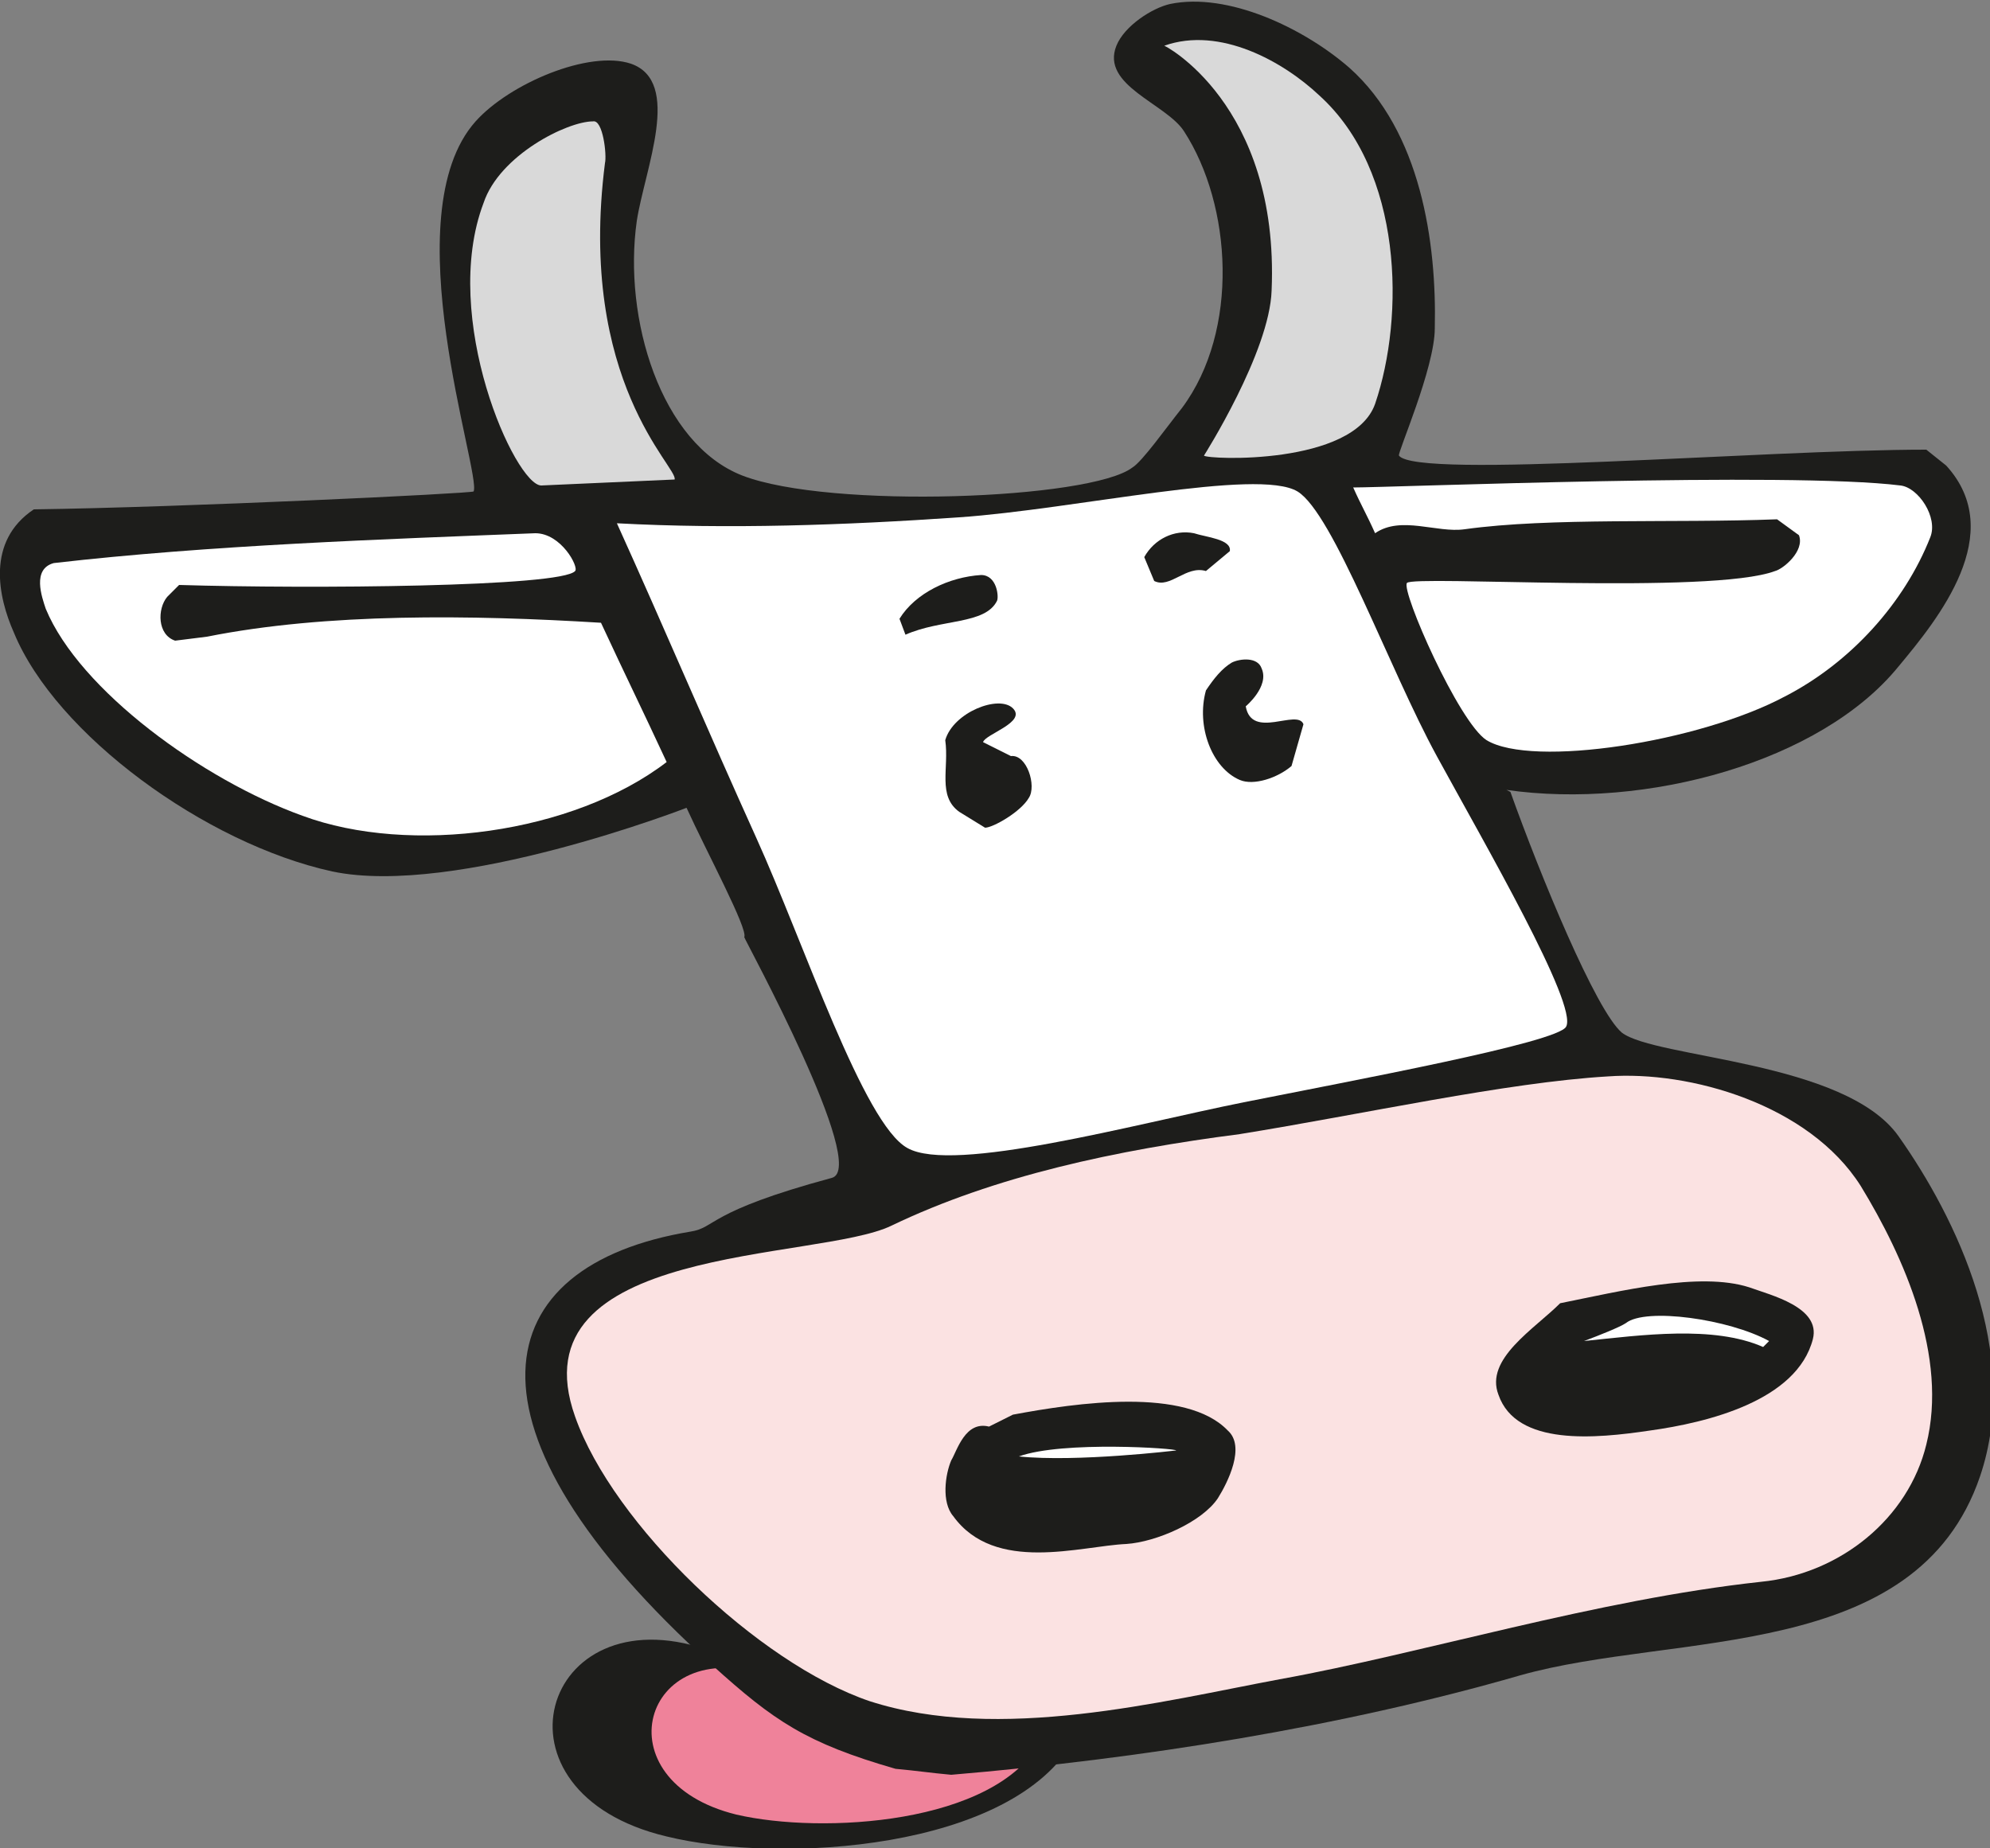
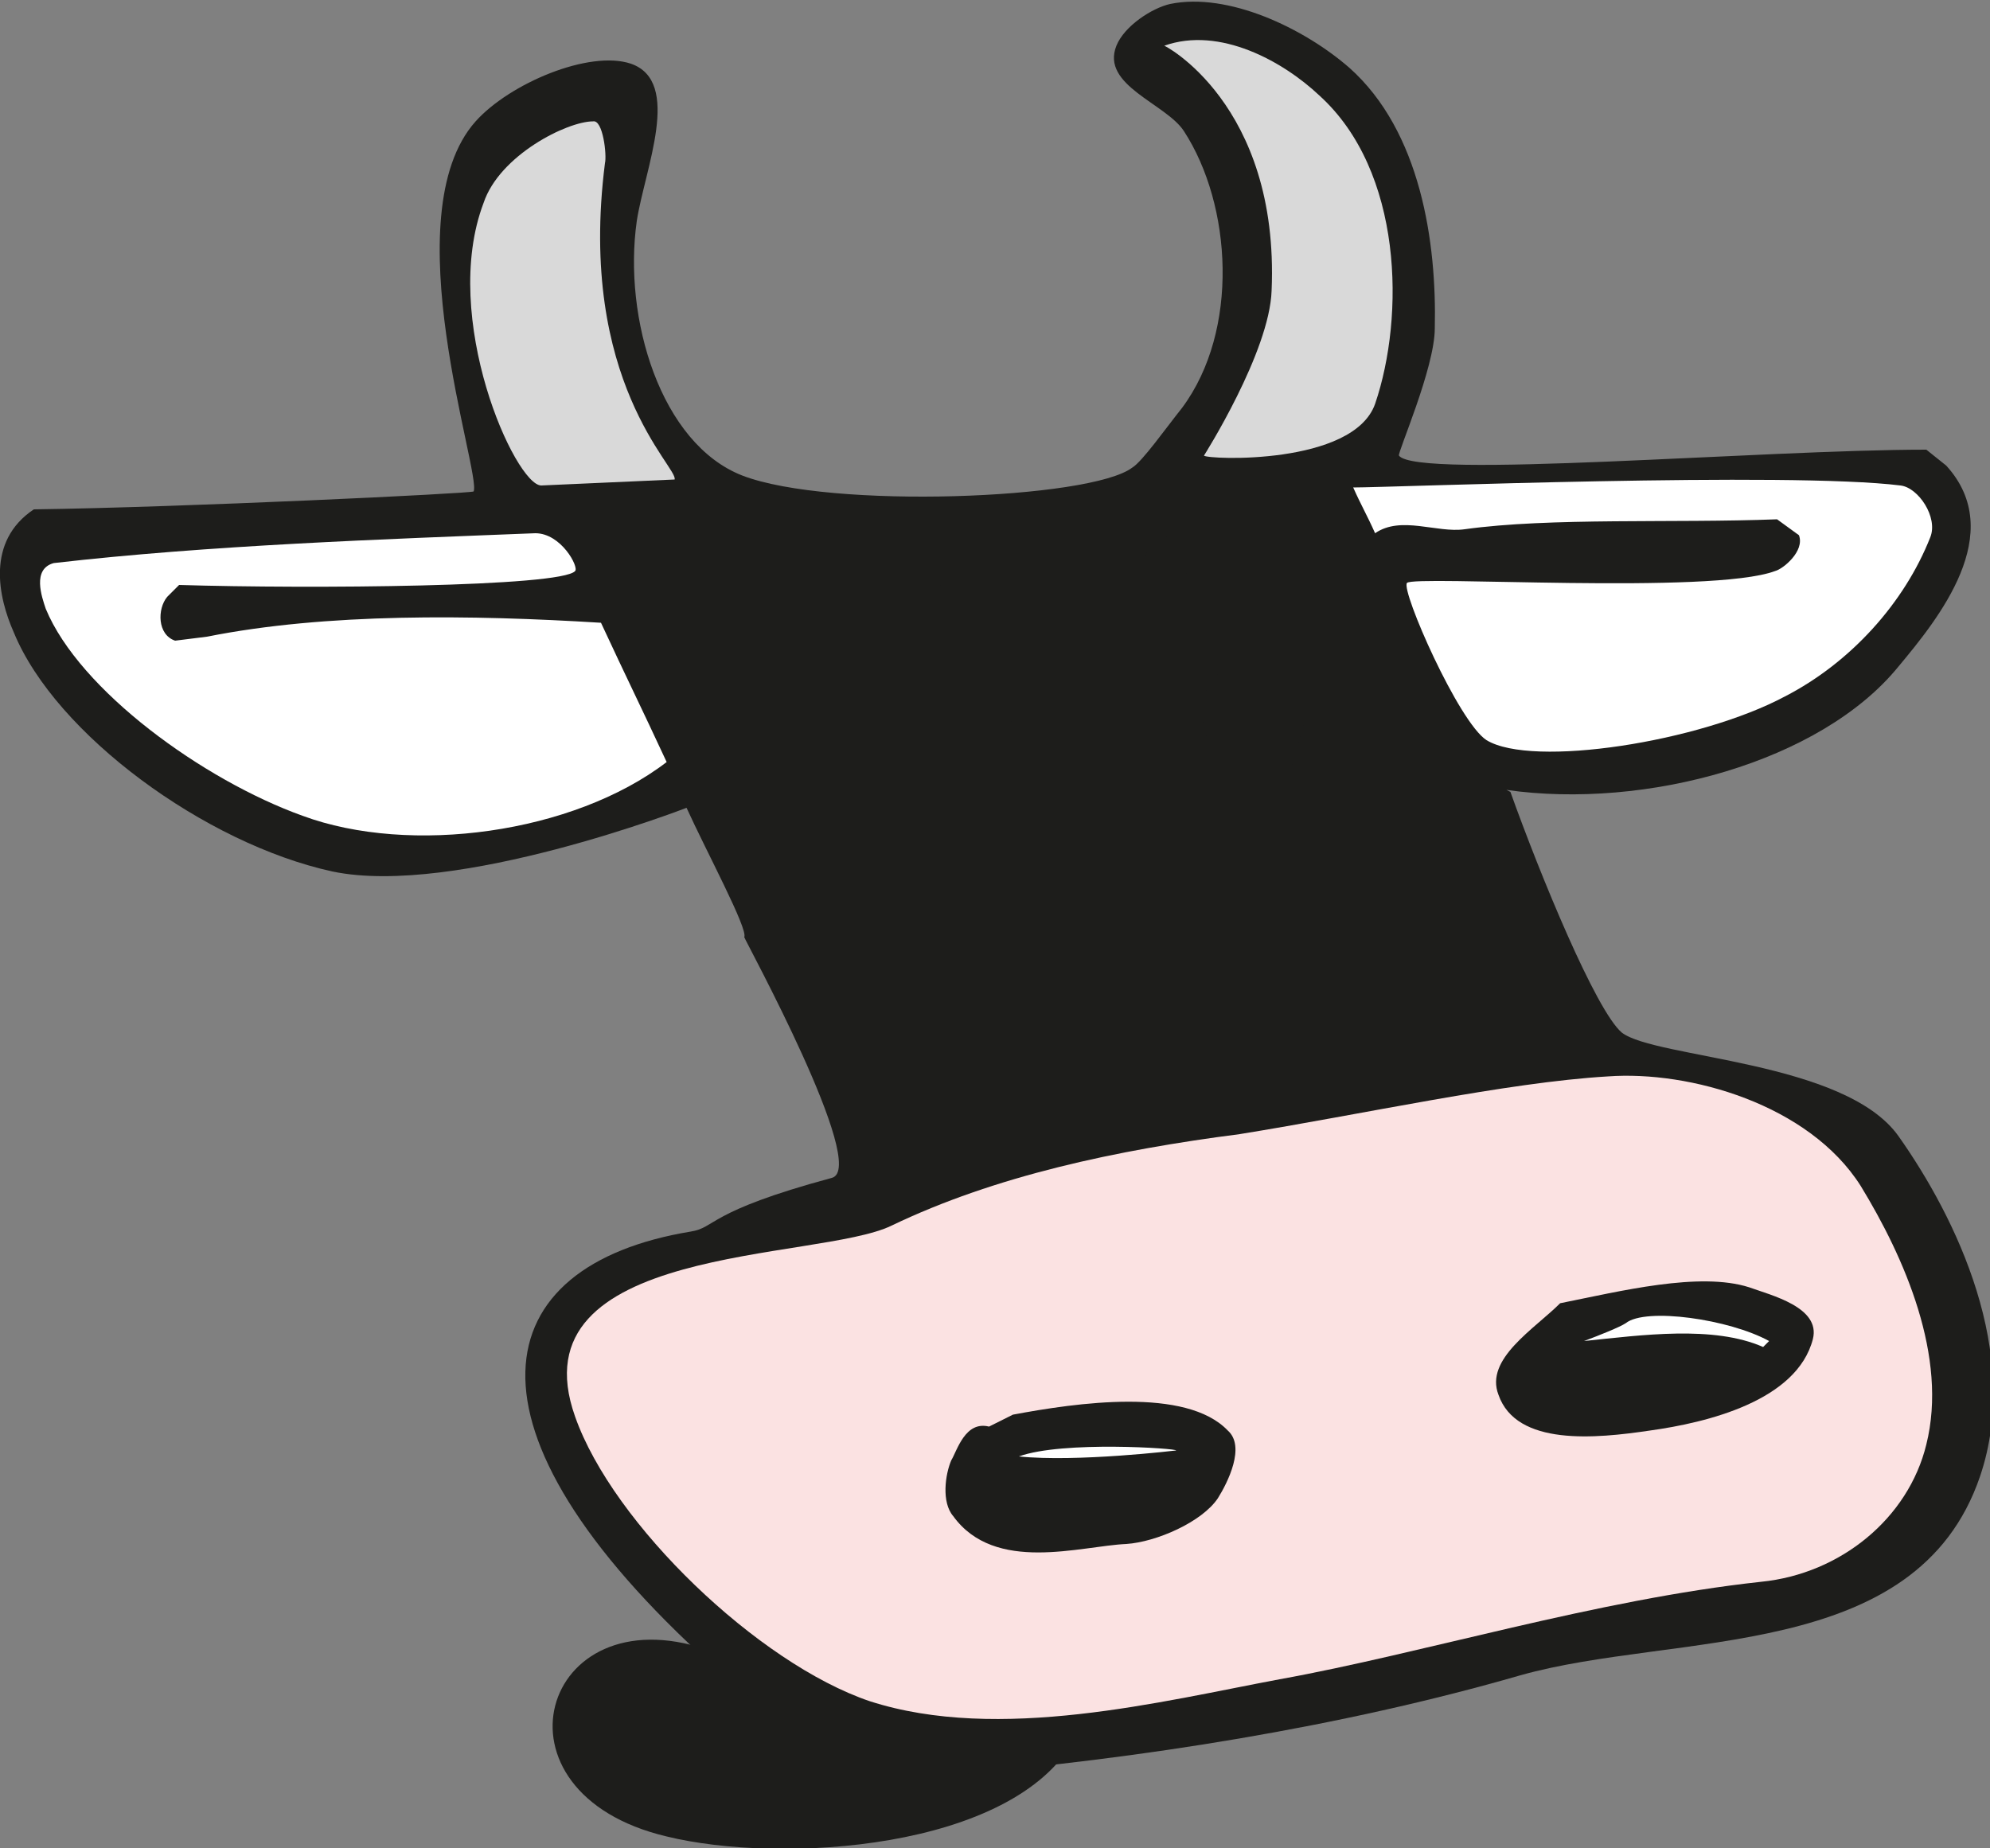
<svg xmlns="http://www.w3.org/2000/svg" version="1.1" id="Ebene_1" x="0px" y="0px" viewBox="0 0 100 92.9" style="enable-background:new 0 0 100 92.9;" xml:space="preserve">
  <rect x="0" y="0" width="100" height="92.9" fill="#808080" stroke="none" />
  <style type="text/css">
	.st0{fill:#1D1D1B;}
	.st1{fill:#EF829A;}
	.st2{fill:#D9D9D9;}
	.st3{fill:#FFFFFF;}
	.st4{fill:#FBE2E2;}
</style>
  <g>
    <path class="st0" d="M54,87.4c-3.1,5.6-14.8,6.3-20.5,4.9c-9.3-2.2-6.3-12.2,2-9.4l18.4,4.5" />
-     <path class="st1" d="M52.3,87.5c-2.3,4.2-11,4.7-15.3,3.7c-6.9-1.7-4.7-9.1,1.5-7L52.3,87.5z" />
    <path class="st0" d="M1.7,25.6c7.5-0.1,22-0.8,22.1-0.9c0.4-0.9-4.1-13.9,0.1-18.6c1.7-1.9,5.7-3.6,7.8-2.9   c2.6,0.9,0.7,5.3,0.3,7.9c-0.7,4.9,1.2,11.2,5.3,12.8c4.4,1.7,17.5,1.2,19.6-0.4c0.5-0.3,1.7-2,2.5-3c2.9-3.9,2.5-10.2,0.1-13.9   c-0.9-1.4-4.2-2.3-3.4-4.3c0.4-1,1.8-1.9,2.7-2.1c2.9-0.6,6.7,1.2,9,3.2c3.6,3.2,4.4,8.8,4.3,13.1c0,2-1.9,6.3-1.8,6.4   c0.9,1.2,18.2-0.3,26.5-0.3l1,0.8c3.1,3.4-0.4,7.7-2.4,10.1c-3.9,4.8-12.7,7.2-19.7,6.2l0.2,0.1c1.5,4.2,4.3,11,5.6,12.1   c1.7,1.3,11.2,1.4,13.9,5.2c2.9,4.1,6.2,10.9,4.1,17.1c-3.2,9.4-15.3,7.8-23.1,10c-9,2.6-19.1,4.2-28.6,5c-1.1-0.1-1.7-0.2-2.8-0.3   c-4.5-1.3-6.1-2.4-9.2-5.2c-13.3-12-11.4-20.1-1.1-21.8c1.3-0.2,0.8-1,7.1-2.7c1.9-0.5-4.4-12-4.4-12.1c0.2-0.4-1.9-4.3-2.9-6.5   c0,0-11.6,4.5-17.8,3.2c-6.4-1.4-13.9-6.9-16-12C-0.1,30-0.7,27.2,1.7,25.6" />
    <path class="st2" d="M63.9,14.6c-0.1,3.1-3.4,8.3-3.4,8.3c0.2,0.2,7.5,0.5,8.6-2.6c1.5-4.4,1.4-11.7-2.8-15.5   c-1.8-1.7-5-3.5-7.8-2.5C58.4,2.2,64.3,5.2,63.9,14.6" />
    <path class="st2" d="M24.3,10.2c-2.2,5.8,1.6,14.2,2.9,14.2l6.7-0.3c0.2-0.6-4.9-4.9-3.5-15.9c0.1-0.4-0.1-2.2-0.6-2.1   C28.5,6.1,25.1,7.8,24.3,10.2" />
-     <path class="st3" d="M31,26.3c2.4,5.3,4.6,10.5,7,15.8c2.4,5.3,5.4,14.4,7.6,15.6c2.3,1.3,11.4-1.2,16.9-2.3   c5.5-1.1,15.8-3,16.2-3.8c0.6-1.1-4.1-9.2-6.5-13.6c-2.4-4.4-5.2-12.2-7-13.3C63.2,23.5,54,25.6,48.2,26   C42.4,26.4,36.6,26.6,31,26.3" />
    <path class="st3" d="M69.1,26.8c1.3-0.9,3.1,0,4.5-0.2c4.3-0.6,10.5-0.3,15.7-0.5l1.1,0.8c0.3,0.8-0.8,1.7-1.2,1.8   C86,29.9,71,28.9,70.7,29.3c-0.3,0.4,2.6,7,4,7.9c2.3,1.4,10.7,0.1,15-2.2c3.3-1.7,6-4.7,7.3-8c0.4-1-0.6-2.5-1.5-2.6   c-5.6-0.7-25.6,0.1-27.5,0.1C68.4,25.4,68.7,25.9,69.1,26.8" />
    <path class="st3" d="M2.7,28.3c-1.1,0.3-0.6,1.7-0.4,2.3C4,34.7,10.2,39.2,15.2,41c5.4,2,13.6,0.9,18.3-2.7c-1.3-2.8-2-4.2-3.3-7   c-6.5-0.4-13.8-0.5-19.8,0.7l-1.6,0.2c-0.9-0.3-0.9-1.6-0.4-2.2l0.6-0.6c6.6,0.2,19.2,0.1,19.9-0.7c0.2-0.2-0.7-1.9-2-1.9   C19.3,27.1,10.5,27.4,2.7,28.3" />
    <path class="st0" d="M57.5,28l0.5,1.2c0.8,0.4,1.6-0.8,2.6-0.5l1.2-1c0.1-0.6-1.2-0.7-1.8-0.9C59,26.6,58,27.1,57.5,28" />
    <path class="st0" d="M45.2,31.1l0.3,0.8c1.8-0.8,4-0.5,4.6-1.7c0.1-0.2,0-1.3-0.8-1.3C47.7,29,46,29.8,45.2,31.1" />
    <path class="st0" d="M60.6,34.7c-0.5,1.8,0.3,3.9,1.7,4.5c0.7,0.3,1.9-0.1,2.6-0.7l0.6-2.1c-0.3-0.8-2.6,0.8-2.9-0.9   c0,0,1.2-1,0.8-1.9c-0.2-0.6-1.1-0.5-1.5-0.3C61.4,33.6,61,34.1,60.6,34.7" />
    <path class="st0" d="M47.5,37.2c0.2,1.4-0.4,2.8,0.7,3.6l1.3,0.8c0.4,0,1.8-0.8,2.2-1.5c0.4-0.6-0.1-2.2-0.9-2.1l-1.4-0.7   c0.1-0.4,2.2-1,1.5-1.7C50.2,34.9,47.9,35.8,47.5,37.2" />
    <path class="st4" d="M44.8,61.6c-3.7,1.8-19,0.9-15.9,9.6c1.9,5.4,9.2,12.4,14.8,14.3c6.5,2.1,14.7,0,20.6-1.1   c7.2-1.3,15.9-4,24.2-4.9c4-0.4,7.4-3.2,8.3-6.9c1.1-4.4-1.1-9.4-3.3-13c-2.6-4.1-8.6-5.8-12.7-5.5c-5.1,0.3-12.3,1.9-18.5,2.9   C56.1,57.8,50,59.1,44.8,61.6" />
    <path class="st0" d="M78.4,65.5c-1.3,1.3-3.8,2.8-3.1,4.6c0.9,2.6,4.9,2.2,7.6,1.8c2.9-0.4,7.4-1.5,8.2-4.6   c0.4-1.6-2.1-2.2-3.2-2.6C85.4,63.9,81.4,64.9,78.4,65.5" />
    <path class="st3" d="M79.6,67.4c2.9-0.3,6.5-0.8,9,0.3l0.3-0.3c-2-1.1-6.2-1.7-7.2-0.9C81.4,66.7,80.4,67.1,79.6,67.4" />
    <path class="st0" d="M49.7,71.7c-1.2-0.3-1.6,1.2-1.9,1.7c-0.3,0.7-0.5,2.1,0.1,2.8c2.1,2.9,6.4,1.5,8.7,1.4   c1.5-0.1,3.8-1.1,4.6-2.3c0.5-0.8,1.4-2.6,0.5-3.4c-2.1-2.2-7.6-1.4-10.8-0.8L49.7,71.7" />
    <path class="st3" d="M51.2,73.2c2.9,0.3,7.9-0.3,7.9-0.3C59.2,72.8,53.4,72.4,51.2,73.2" />
  </g>
</svg>